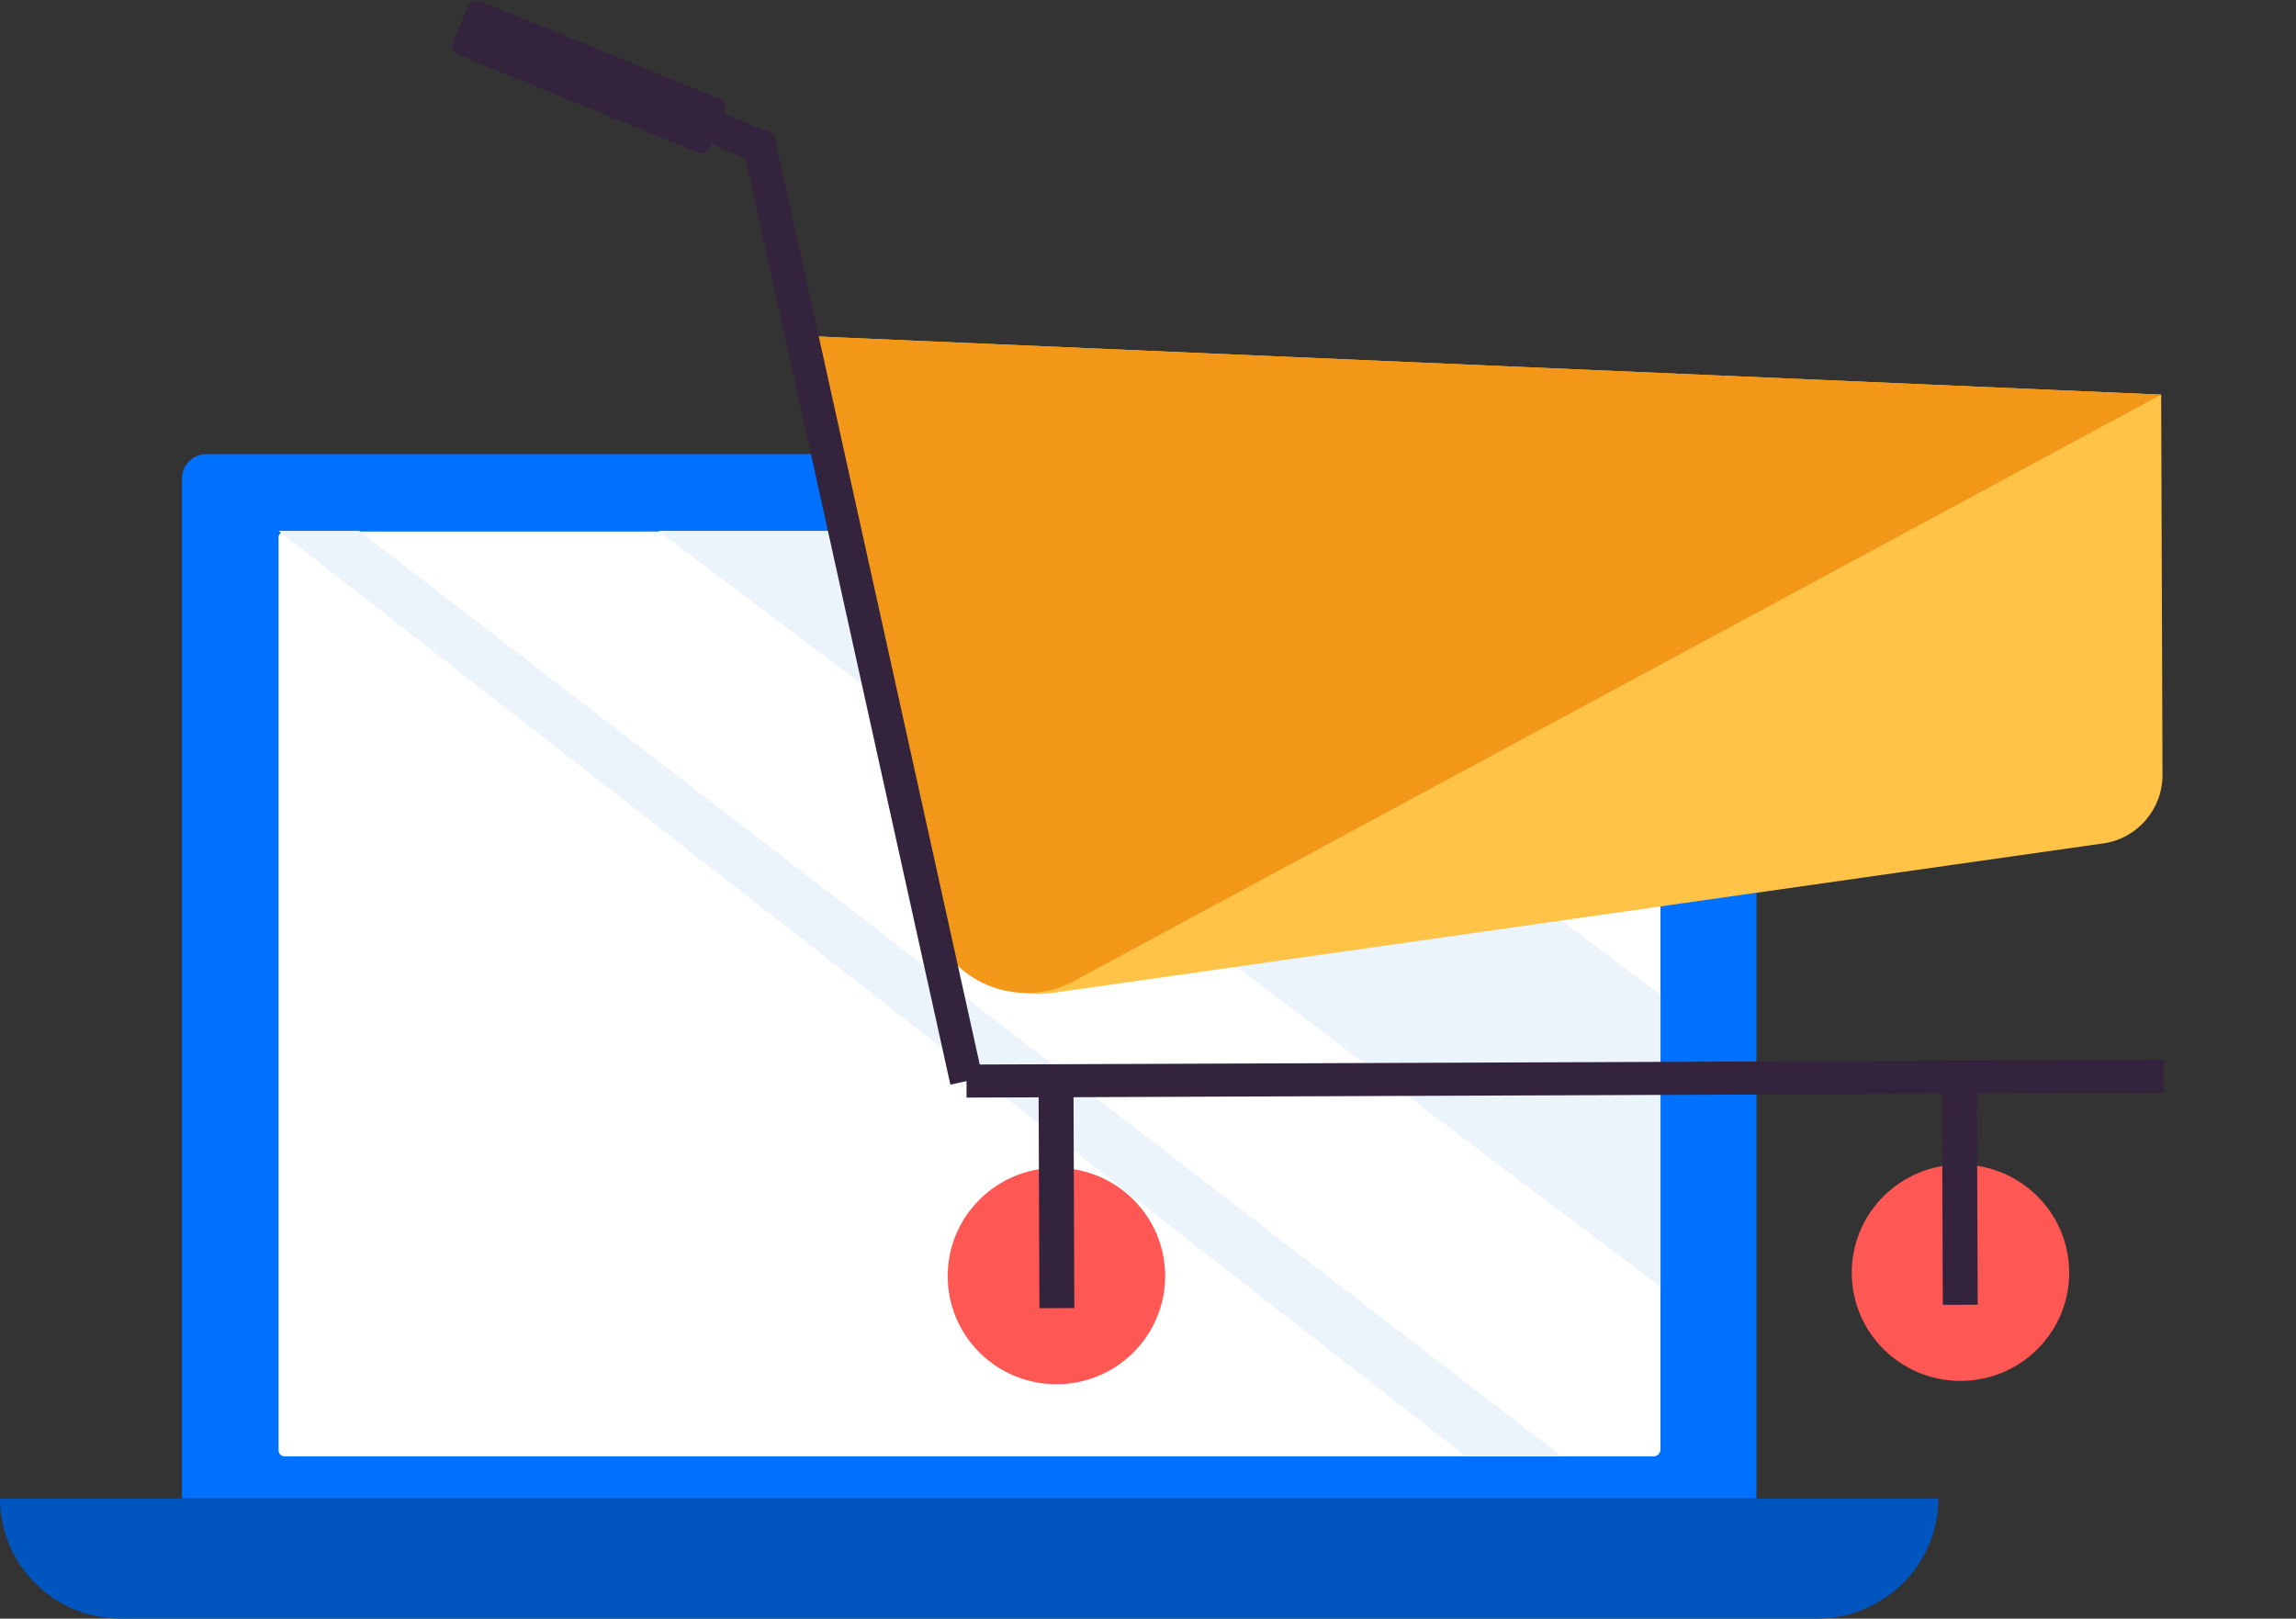
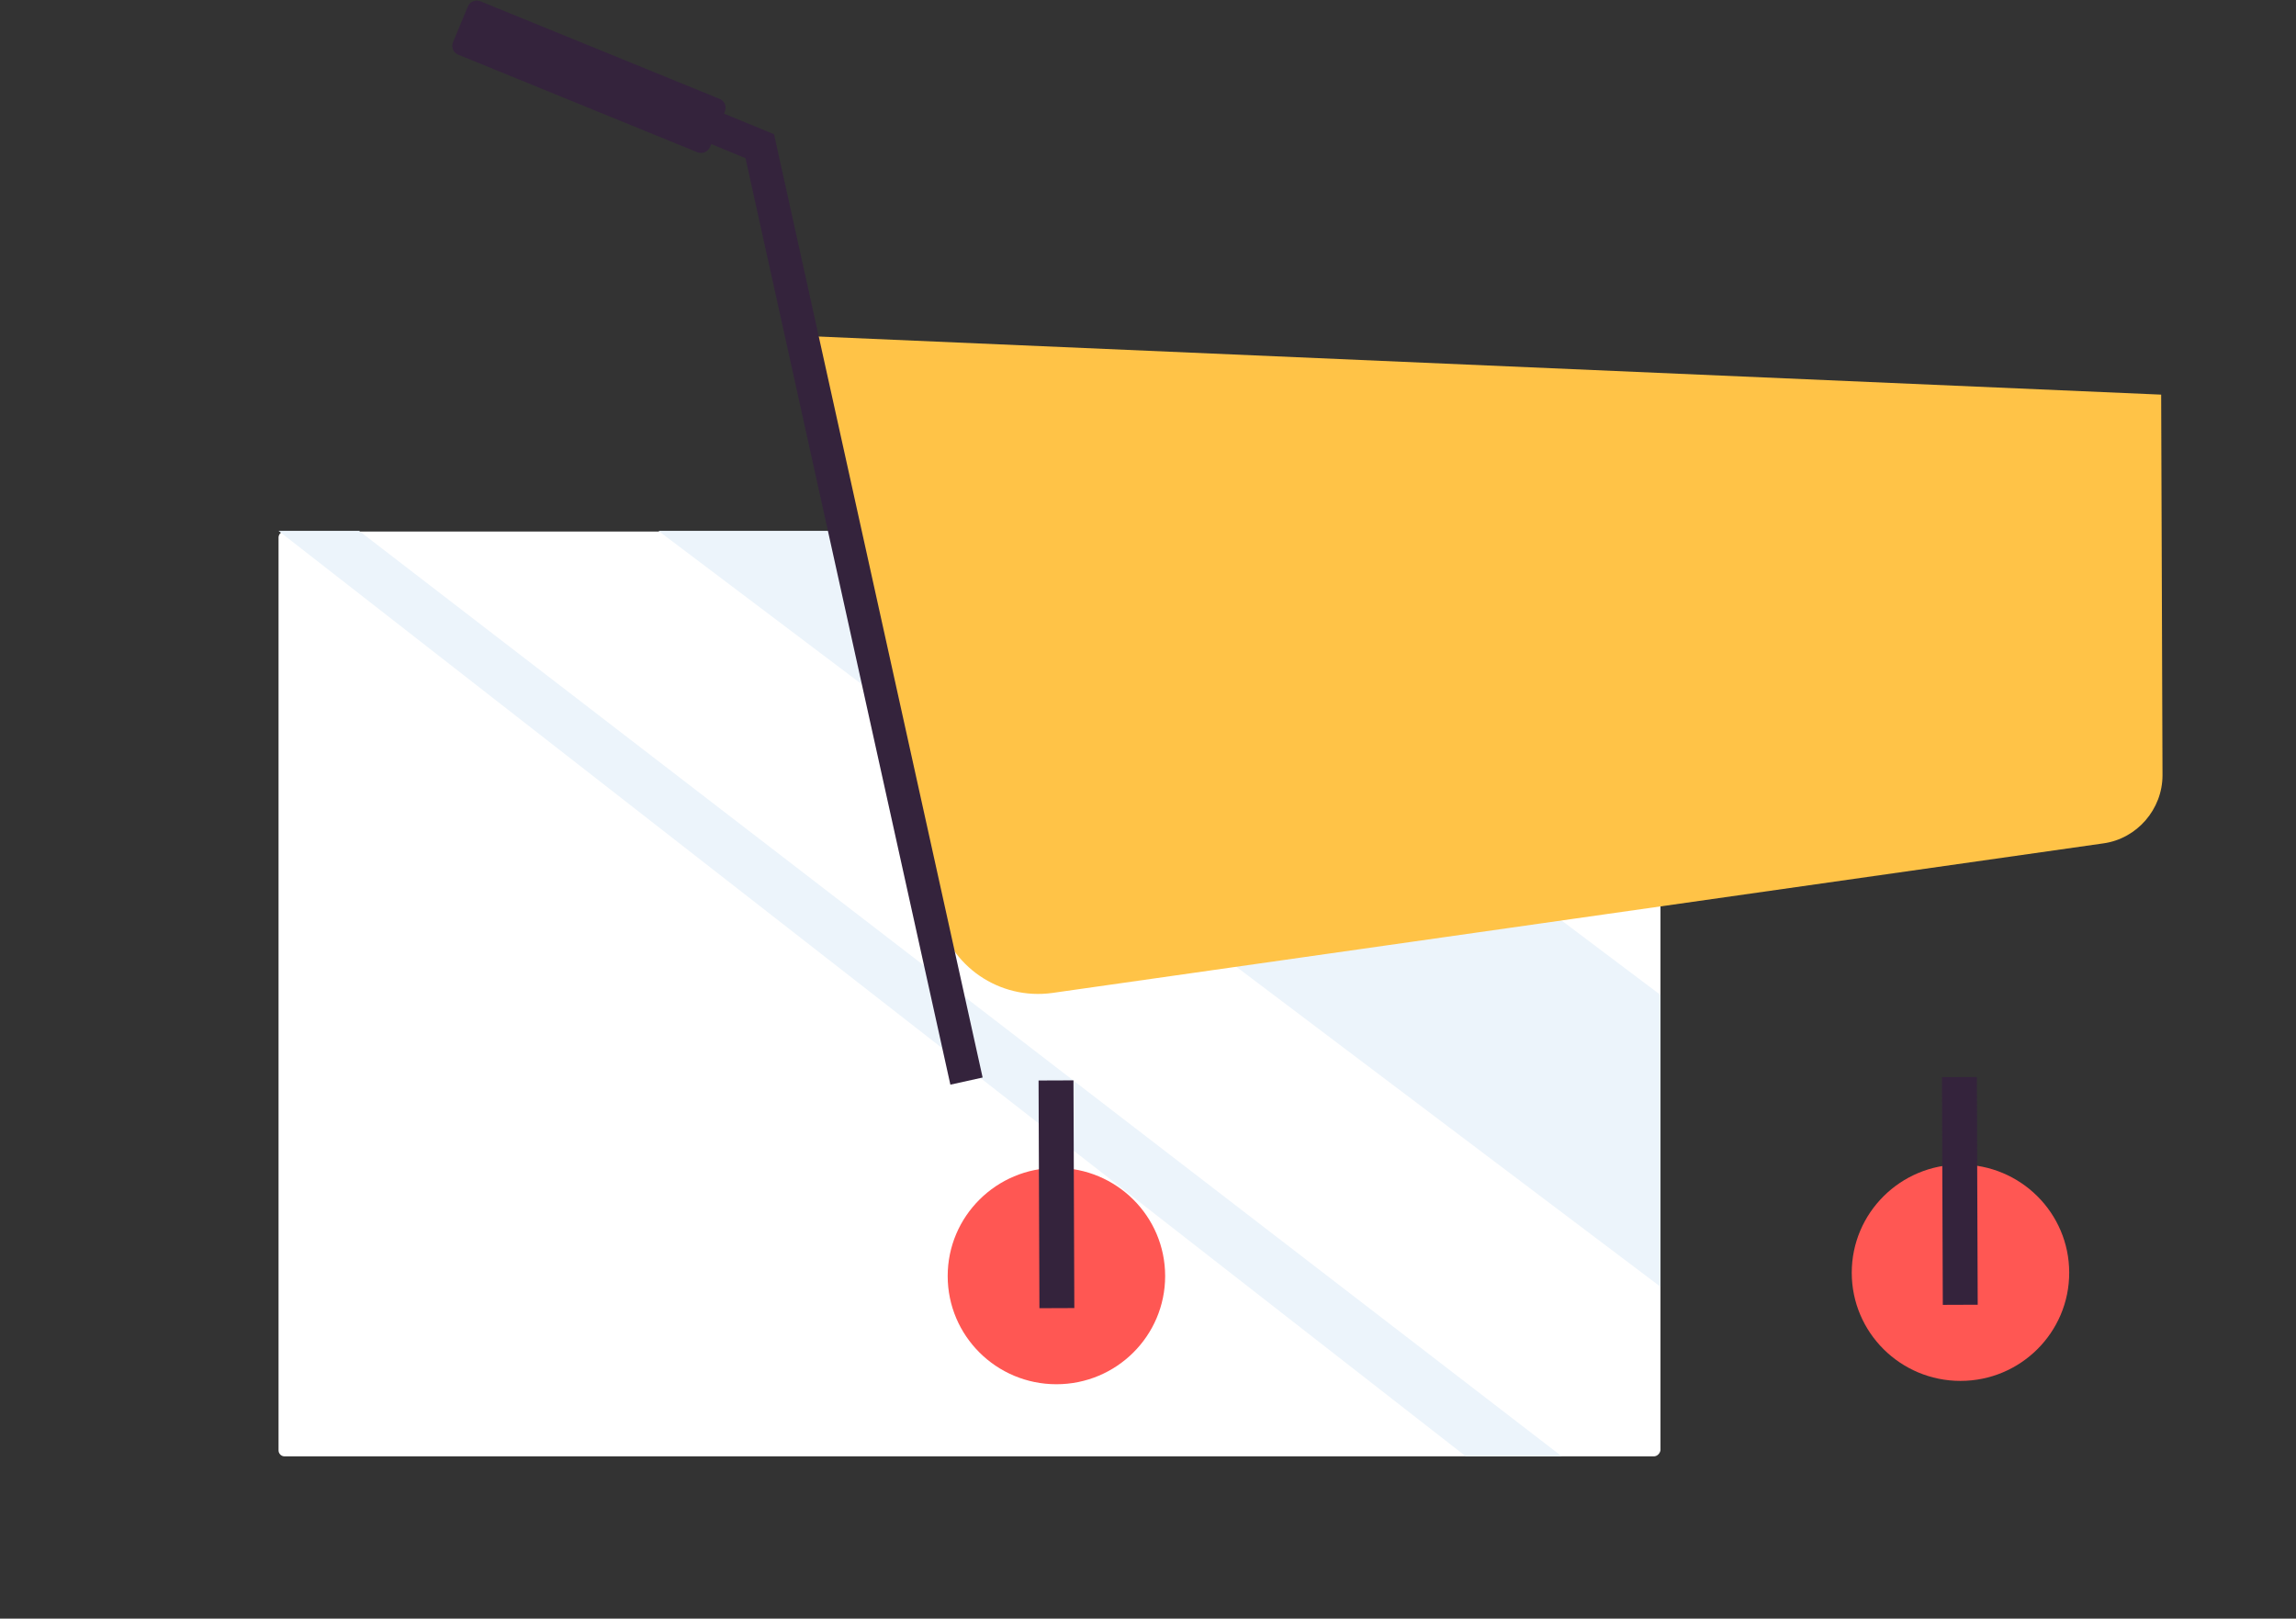
<svg xmlns="http://www.w3.org/2000/svg" fill="none" height="98" viewBox="0 0 139 98" width="139">
  <rect x="0" y="0" width="139" height="98" fill="#333333" stroke="none" />
  <clipPath id="a">
    <path d="m0 0h139v98h-139z" />
  </clipPath>
  <g clip-path="url(#a)">
-     <path d="m106.336 90.723h-95.324v-61.735c0-.849.691-1.496 1.503-1.496h92.318c.853 0 1.503.687 1.503 1.496z" fill="#0070fe" />
    <path d="m100.12 88.176h-82.891c-.203 0-.366-.162-.366-.364v-55.267c0-.202.163-.364.366-.364h82.931c.204 0 .366.162.366.364v55.267c-.041.202-.203.364-.406.364z" fill="#fff" />
    <path d="m39.861 32.141 60.665 45.766v-17.668l-37.342-28.098z" fill="#ecf4fb" />
    <path d="m16.863 32.141 71.879 56.035h5.811l-72.814-56.035z" fill="#ecf4fb" />
-     <path d="m109.993 98h-102.679c-4.063 0-7.314-3.275-7.314-7.277h117.347c0 4.002-3.291 7.277-7.354 7.277z" fill="#0055bf" />
    <path d="m130.837 23.893.081 23.045c0 2.062-1.544 3.841-3.576 4.124l-63.63 9.056c-3.21.445-6.217-1.617-6.948-4.771l-8.127-35.011z" fill="#ffc347" />
-     <path d="m130.836 23.893-82.24-3.558 7.761 35.254c.041.121.041.202.081.323.975 3.477 4.998 5.175 8.289 3.639z" fill="#f39719" />
-     <path d="m131.001 65.171-72.489.283" stroke="#34233c" stroke-miterlimit="10" stroke-width="2" />
    <path d="m63.956 83.809c3.635 0 6.582-2.932 6.582-6.55s-2.947-6.55-6.582-6.55c-3.635 0-6.583 2.932-6.583 6.55s2.947 6.55 6.583 6.55z" fill="#ff5753" />
    <path d="m64.988 65.411-2.113.008.052 13.786 2.113-.008z" fill="#34233c" />
    <path d="m118.688 83.607c3.635 0 6.582-2.932 6.582-6.55s-2.947-6.55-6.582-6.55-6.583 2.932-6.583 6.55 2.948 6.55 6.583 6.55z" fill="#ff5753" />
    <path d="m119.679 65.209-2.113.008.052 13.786 2.113-.008z" fill="#34233c" />
    <path d="m31.004 2.668 14.993 6.186 12.515 56.601" stroke="#34233c" stroke-miterlimit="10" stroke-width="2" />
    <path d="m42.218 9.218-14.465-5.903c-.325-.121-.447-.485-.325-.768l.894-2.143c.122-.323.488-.445.772-.323l14.465 5.903c.325.121.447.485.325.768l-.894 2.143c-.122.283-.447.445-.772.323z" fill="#34233c" />
  </g>
</svg>